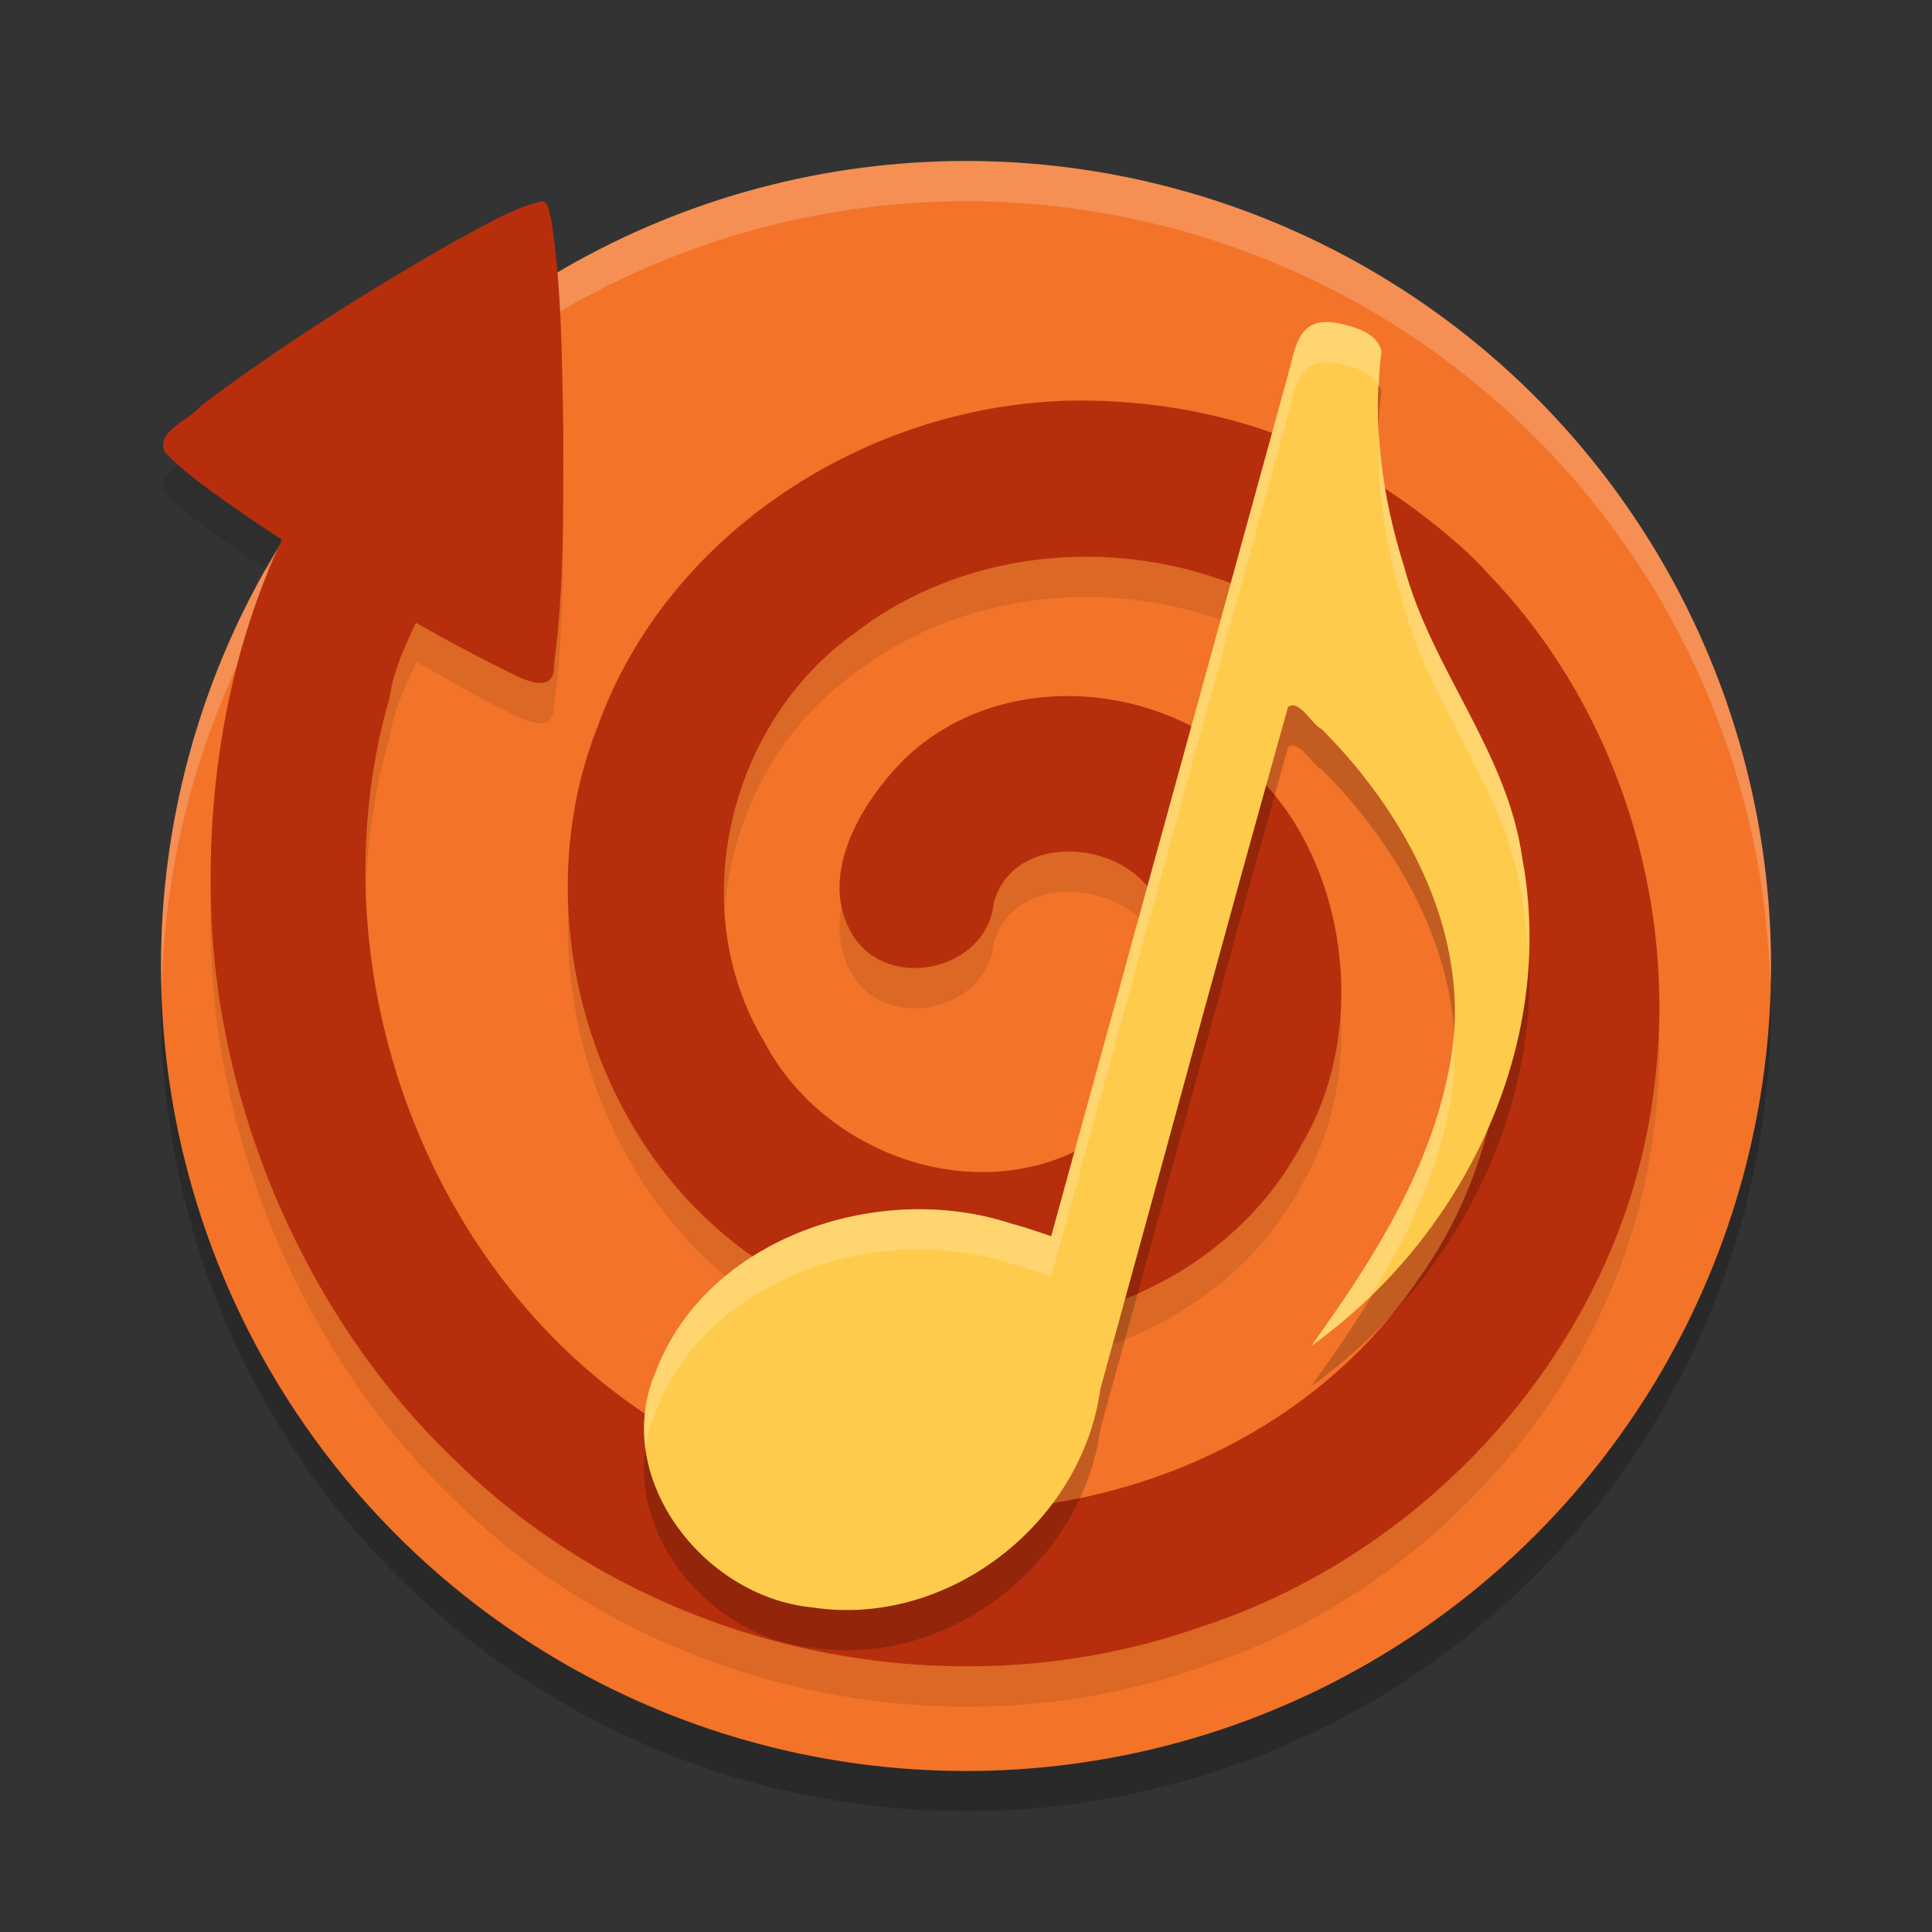
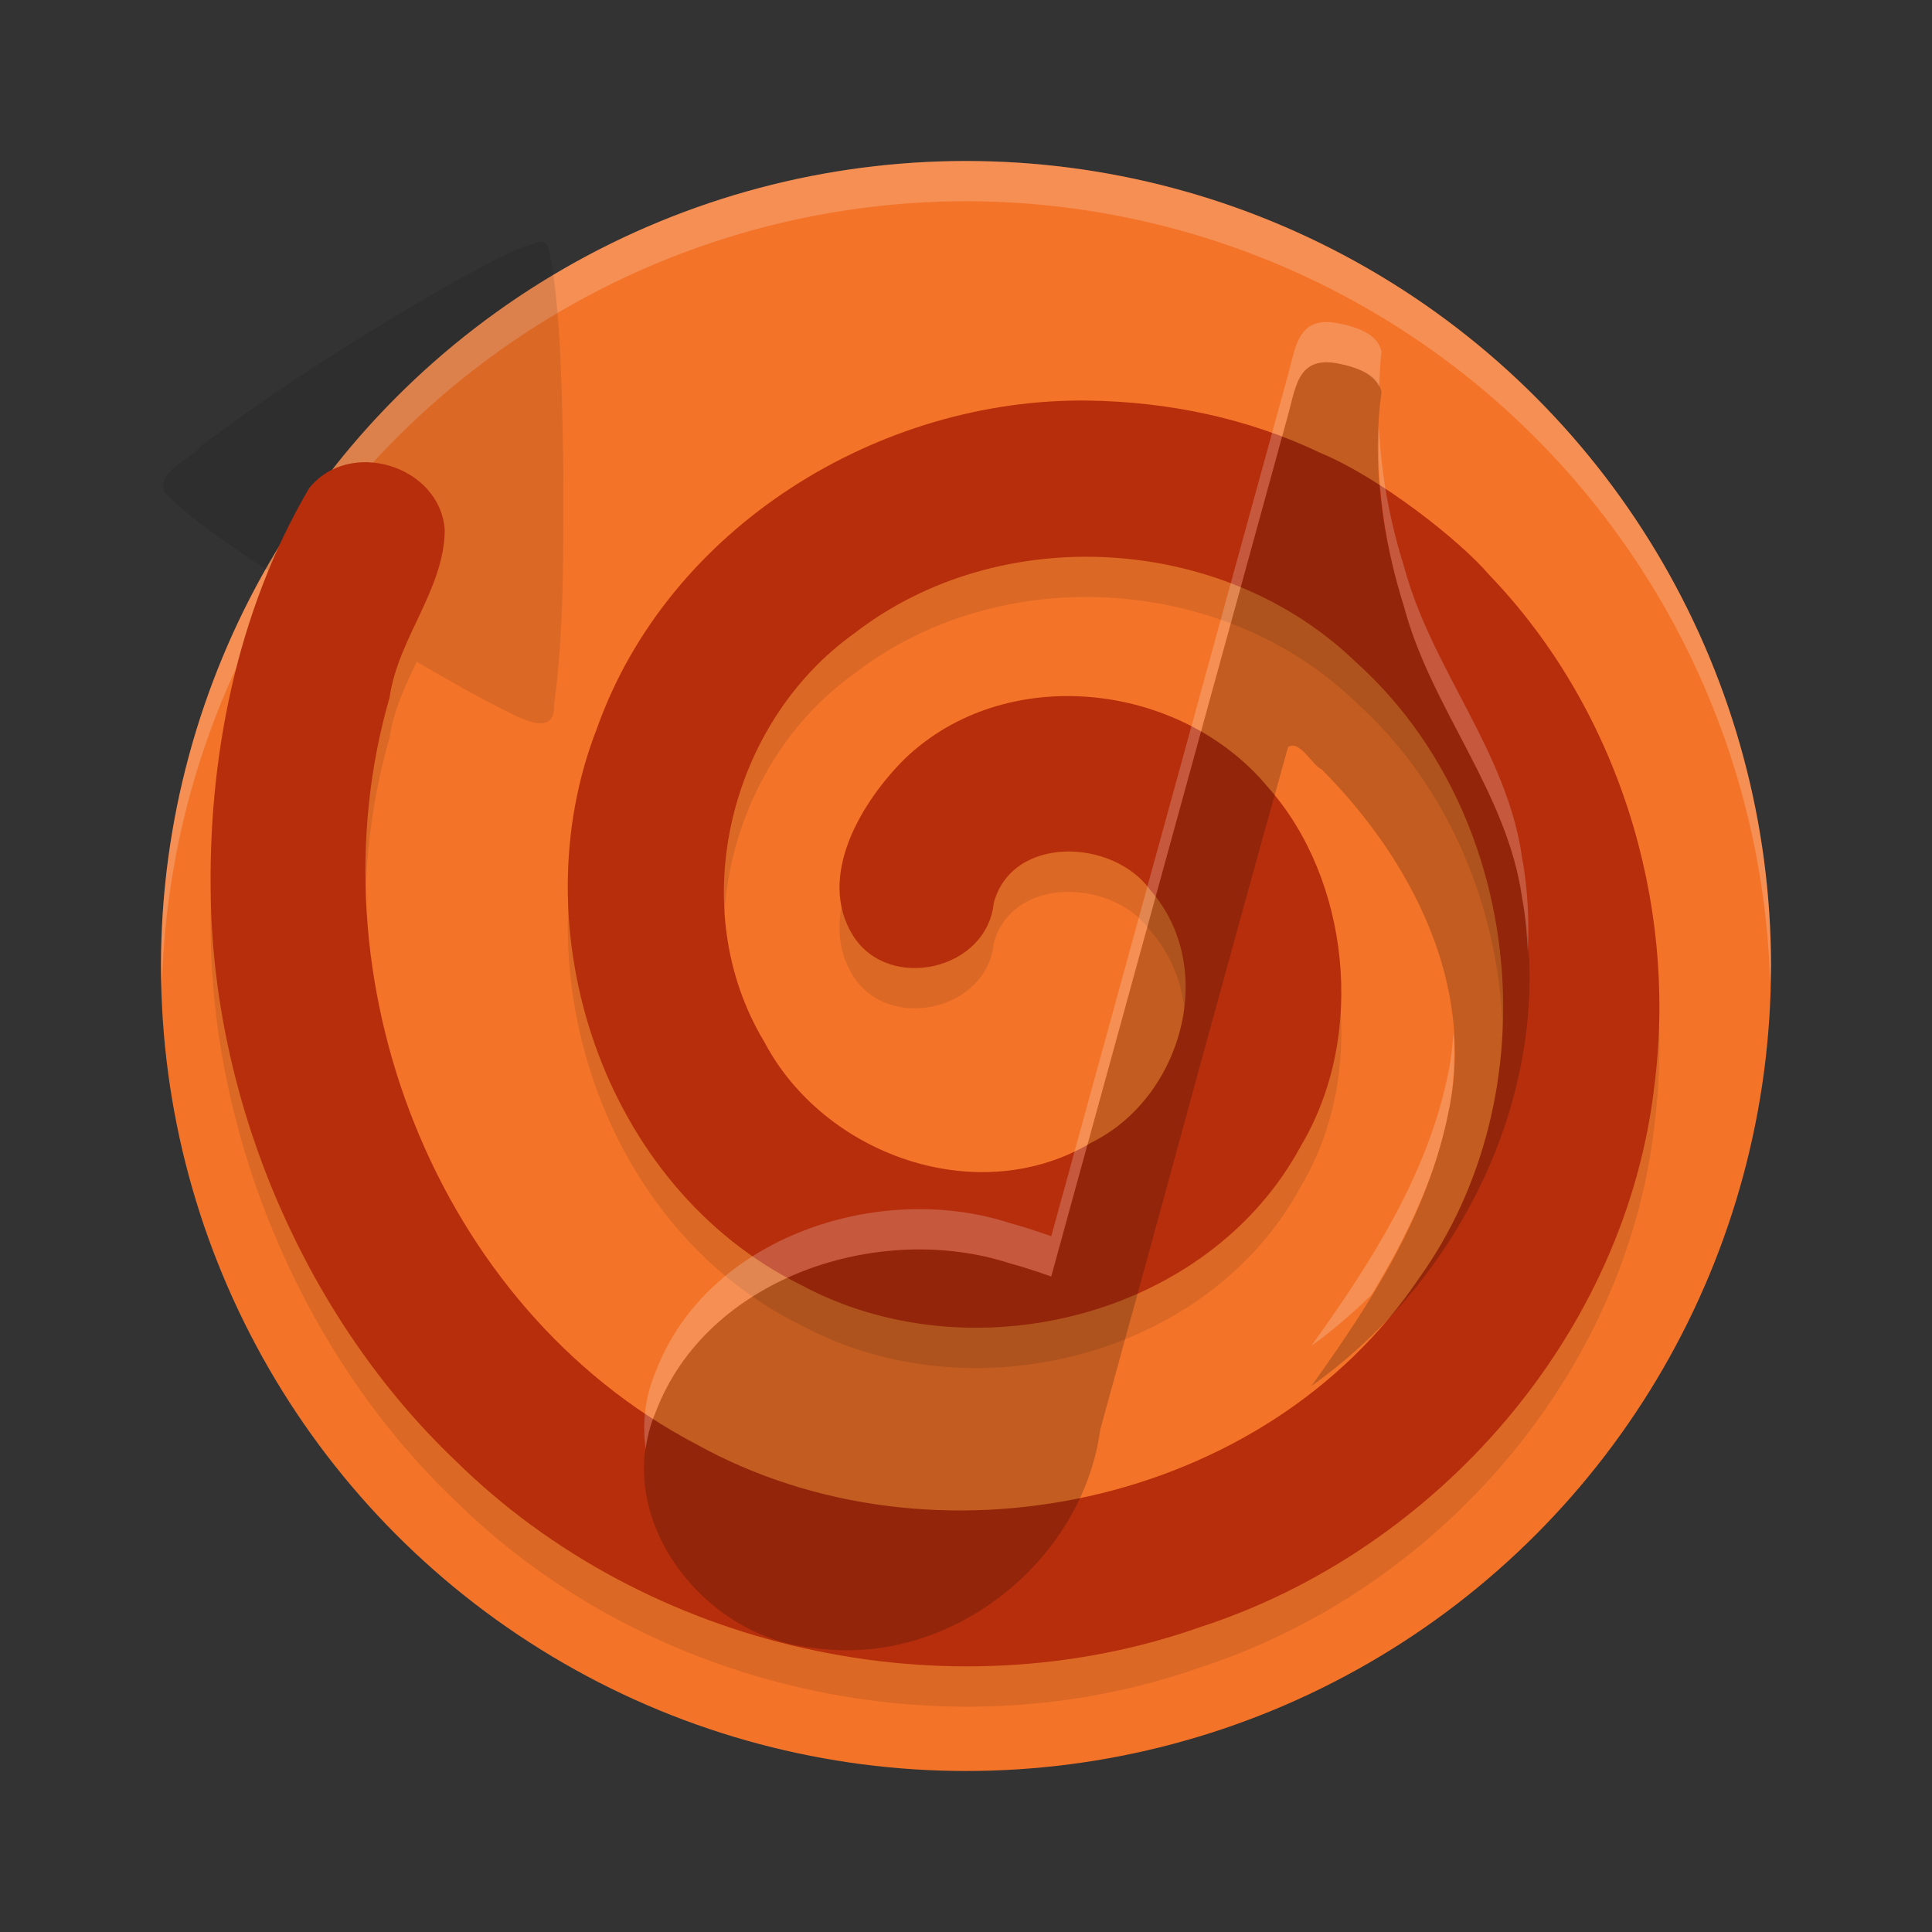
<svg xmlns="http://www.w3.org/2000/svg" width="24" height="24" version="1.1">
  <rect width="100%" height="100%" fill="#333333" stroke="none" />
-   <circle style="opacity:0.2" cx="12" cy="12.5" r="10" />
  <circle style="fill:#f37329" cx="12" cy="12" r="10" />
  <path style="opacity:0.2;fill:#ffffff" d="M 12,2 A 10,10 0 0 0 2,12 10,10 0 0 0 2.011,12.291 10,10 0 0 1 12,2.5 10,10 0 0 1 21.989,12.209 10,10 0 0 0 22,12 10,10 0 0 0 12,2 Z" />
-   <circle style="fill:none" cx="128" cy="127.095" r="103.019" transform="matrix(0.097,0,0,0.097,-0.425,-0.337)" />
  <path style="opacity:0.1;fill-rule:evenodd" d="M 6.729,3 C 6.331,3.096 5.981,3.325 5.621,3.512 4.544,4.128 3.491,4.792 2.5,5.539 2.363,5.715 1.934,5.855 2.045,6.114 2.342,6.427 2.711,6.66 3.066,6.916 3.211,7.014 3.362,7.103 3.508,7.199 2.852,8.588 2.584,10.158 2.619,11.688 c 0.057,2.587 1.205,5.211 3.037,6.955 2.38,2.348 6.096,3.183 9.248,2.072 2.954,-0.956 5.308,-3.651 5.652,-6.766 C 20.836,11.682 20.087,9.293 18.498,7.641 18.144,7.225 17.15,6.436 16.396,6.125 15.503,5.696 14.514,5.492 13.525,5.477 c -2.603,-0.038 -5.217,1.571 -6.105,4.062 -0.985,2.505 0.072,5.708 2.527,6.922 2.101,1.135 5.069,0.414 6.219,-1.734 0.816,-1.373 0.593,-3.317 -0.414,-4.447 -1.085,-1.309 -3.261,-1.558 -4.516,-0.35 -0.532,0.531 -1.097,1.458 -0.639,2.193 0.443,0.705 1.667,0.431 1.748,-0.408 0.234,-0.849 1.487,-0.792 1.941,-0.158 0.851,0.97 0.394,2.582 -0.723,3.135 -1.405,0.846 -3.329,0.164 -4.07,-1.248 C 8.492,11.783 9.052,9.482 10.611,8.369 12.418,6.968 15.196,7.134 16.84,8.721 18.951,10.615 19.273,14.086 17.627,16.379 15.722,19.21 11.6,20.081 8.646,18.44 5.406,16.74 3.836,12.635 4.84,9.162 4.887,8.831 5.032,8.525 5.176,8.221 5.545,8.432 5.911,8.648 6.293,8.836 6.493,8.937 6.896,9.15 6.883,8.756 7.014,7.788 6.995,6.807 6.998,5.832 6.98,4.969 6.98,4.098 6.85,3.244 6.822,3.17 6.832,3.01 6.729,3 Z" />
  <path style="fill:#b72e0c;fill-rule:evenodd" d="m 13.526,4.976 c -2.603,-0.038 -5.218,1.572 -6.107,4.063 -0.985,2.505 0.072,5.706 2.527,6.921 2.101,1.135 5.069,0.415 6.219,-1.734 0.816,-1.373 0.593,-3.317 -0.414,-4.447 -1.085,-1.309 -3.26,-1.558 -4.515,-0.35 -0.532,0.531 -1.097,1.458 -0.639,2.194 0.443,0.705 1.666,0.431 1.748,-0.409 0.234,-0.849 1.488,-0.793 1.943,-0.159 0.851,0.97 0.393,2.582 -0.724,3.135 -1.405,0.846 -3.327,0.164 -4.069,-1.247 C 8.493,11.283 9.052,8.982 10.611,7.869 12.418,6.468 15.195,6.634 16.839,8.221 18.951,10.115 19.273,13.587 17.627,15.88 15.722,18.71 11.599,19.58 8.646,17.939 5.405,16.239 3.836,12.135 4.84,8.662 4.944,7.929 5.518,7.324 5.525,6.585 5.469,5.78 4.334,5.438 3.838,6.068 2.94,7.6 2.578,9.422 2.619,11.188 c 0.057,2.587 1.206,5.212 3.037,6.955 2.38,2.348 6.096,3.181 9.248,2.071 2.954,-0.956 5.308,-3.651 5.652,-6.766 C 20.836,11.182 20.088,8.792 18.498,7.14 18.145,6.724 17.15,5.935 16.397,5.624 15.503,5.195 14.514,4.992 13.526,4.976 Z" />
-   <path style="fill:#b72e0c;fill-rule:evenodd" d="M 6.729,2.5 C 6.331,2.596 5.981,2.825 5.621,3.012 4.544,3.628 3.491,4.292 2.499,5.039 2.362,5.214 1.933,5.355 2.045,5.613 2.342,5.927 2.711,6.159 3.066,6.415 4.106,7.113 5.169,7.783 6.293,8.336 6.493,8.437 6.895,8.65 6.882,8.256 7.013,7.288 6.995,6.307 6.998,5.332 6.98,4.469 6.98,3.597 6.85,2.743 6.823,2.668 6.833,2.51 6.729,2.5 Z" />
  <path style="opacity:0.2" d="M 16.7,4.533 C 16.131,4.384 16.105,4.773 16.002,5.15 L 13.058,15.858 c 0,0 -0.289,-0.104 -0.507,-0.161 -1.632,-0.534 -3.769,0.174 -4.403,1.838 -0.568,1.306 0.585,2.804 1.943,2.933 1.686,0.258 3.351,-1.049 3.577,-2.71 0.78,-2.825 1.542,-5.658 2.333,-8.478 0.146,-0.096 0.301,0.231 0.415,0.275 1.108,1.112 1.927,2.681 1.574,4.276 -0.251,1.253 -0.96,2.357 -1.699,3.386 1.902,-1.355 3.051,-3.756 2.619,-6.058 C 18.726,9.841 17.782,8.811 17.443,7.542 17.172,6.683 17.037,5.767 17.162,4.869 17.119,4.664 16.893,4.581 16.712,4.536 Z" />
-   <path style="fill:#ffcb4c" d="M 16.7,4.033 C 16.131,3.884 16.105,4.273 16.002,4.65 L 13.058,15.358 c 0,0 -0.289,-0.104 -0.507,-0.161 -1.632,-0.534 -3.769,0.174 -4.403,1.838 -0.568,1.306 0.585,2.804 1.943,2.933 1.686,0.258 3.351,-1.049 3.577,-2.71 0.78,-2.825 1.542,-5.658 2.333,-8.478 0.146,-0.096 0.301,0.231 0.415,0.275 1.108,1.112 1.927,2.681 1.574,4.276 -0.251,1.253 -0.96,2.357 -1.699,3.386 1.902,-1.355 3.051,-3.756 2.619,-6.058 C 18.726,9.341 17.782,8.311 17.443,7.042 17.172,6.183 17.037,5.267 17.162,4.369 17.119,4.164 16.893,4.081 16.712,4.036 Z" />
  <path style="opacity:0.2;fill:#ffffff" d="M 16.365 4.014 C 16.113 4.078 16.079 4.368 16.002 4.65 L 13.059 15.357 C 13.059 15.357 12.769 15.253 12.551 15.195 C 10.919 14.662 8.782 15.37 8.148 17.033 C 8.01 17.352 7.977 17.683 8.021 18.002 C 8.043 17.845 8.081 17.687 8.148 17.533 C 8.782 15.87 10.919 15.162 12.551 15.695 C 12.769 15.753 13.059 15.857 13.059 15.857 L 16.002 5.15 C 16.105 4.774 16.13 4.384 16.699 4.533 L 16.713 4.535 C 16.872 4.575 17.059 4.649 17.133 4.805 C 17.14 4.659 17.142 4.514 17.162 4.369 C 17.119 4.164 16.894 4.081 16.713 4.035 L 16.699 4.033 C 16.557 3.996 16.449 3.992 16.365 4.014 z M 17.131 5.318 C 17.095 6.07 17.217 6.826 17.443 7.543 C 17.782 8.811 18.726 9.84 18.908 11.158 C 18.951 11.387 18.968 11.618 18.98 11.848 C 18.995 11.452 18.983 11.054 18.908 10.658 C 18.726 9.34 17.782 8.311 17.443 7.043 C 17.267 6.485 17.158 5.903 17.131 5.318 z M 18.055 12.836 C 18.042 13 18.027 13.165 17.99 13.33 C 17.739 14.583 17.03 15.688 16.291 16.717 C 16.556 16.528 16.801 16.314 17.035 16.088 C 17.464 15.383 17.828 14.64 17.99 13.83 C 18.064 13.496 18.076 13.164 18.055 12.836 z" />
</svg>